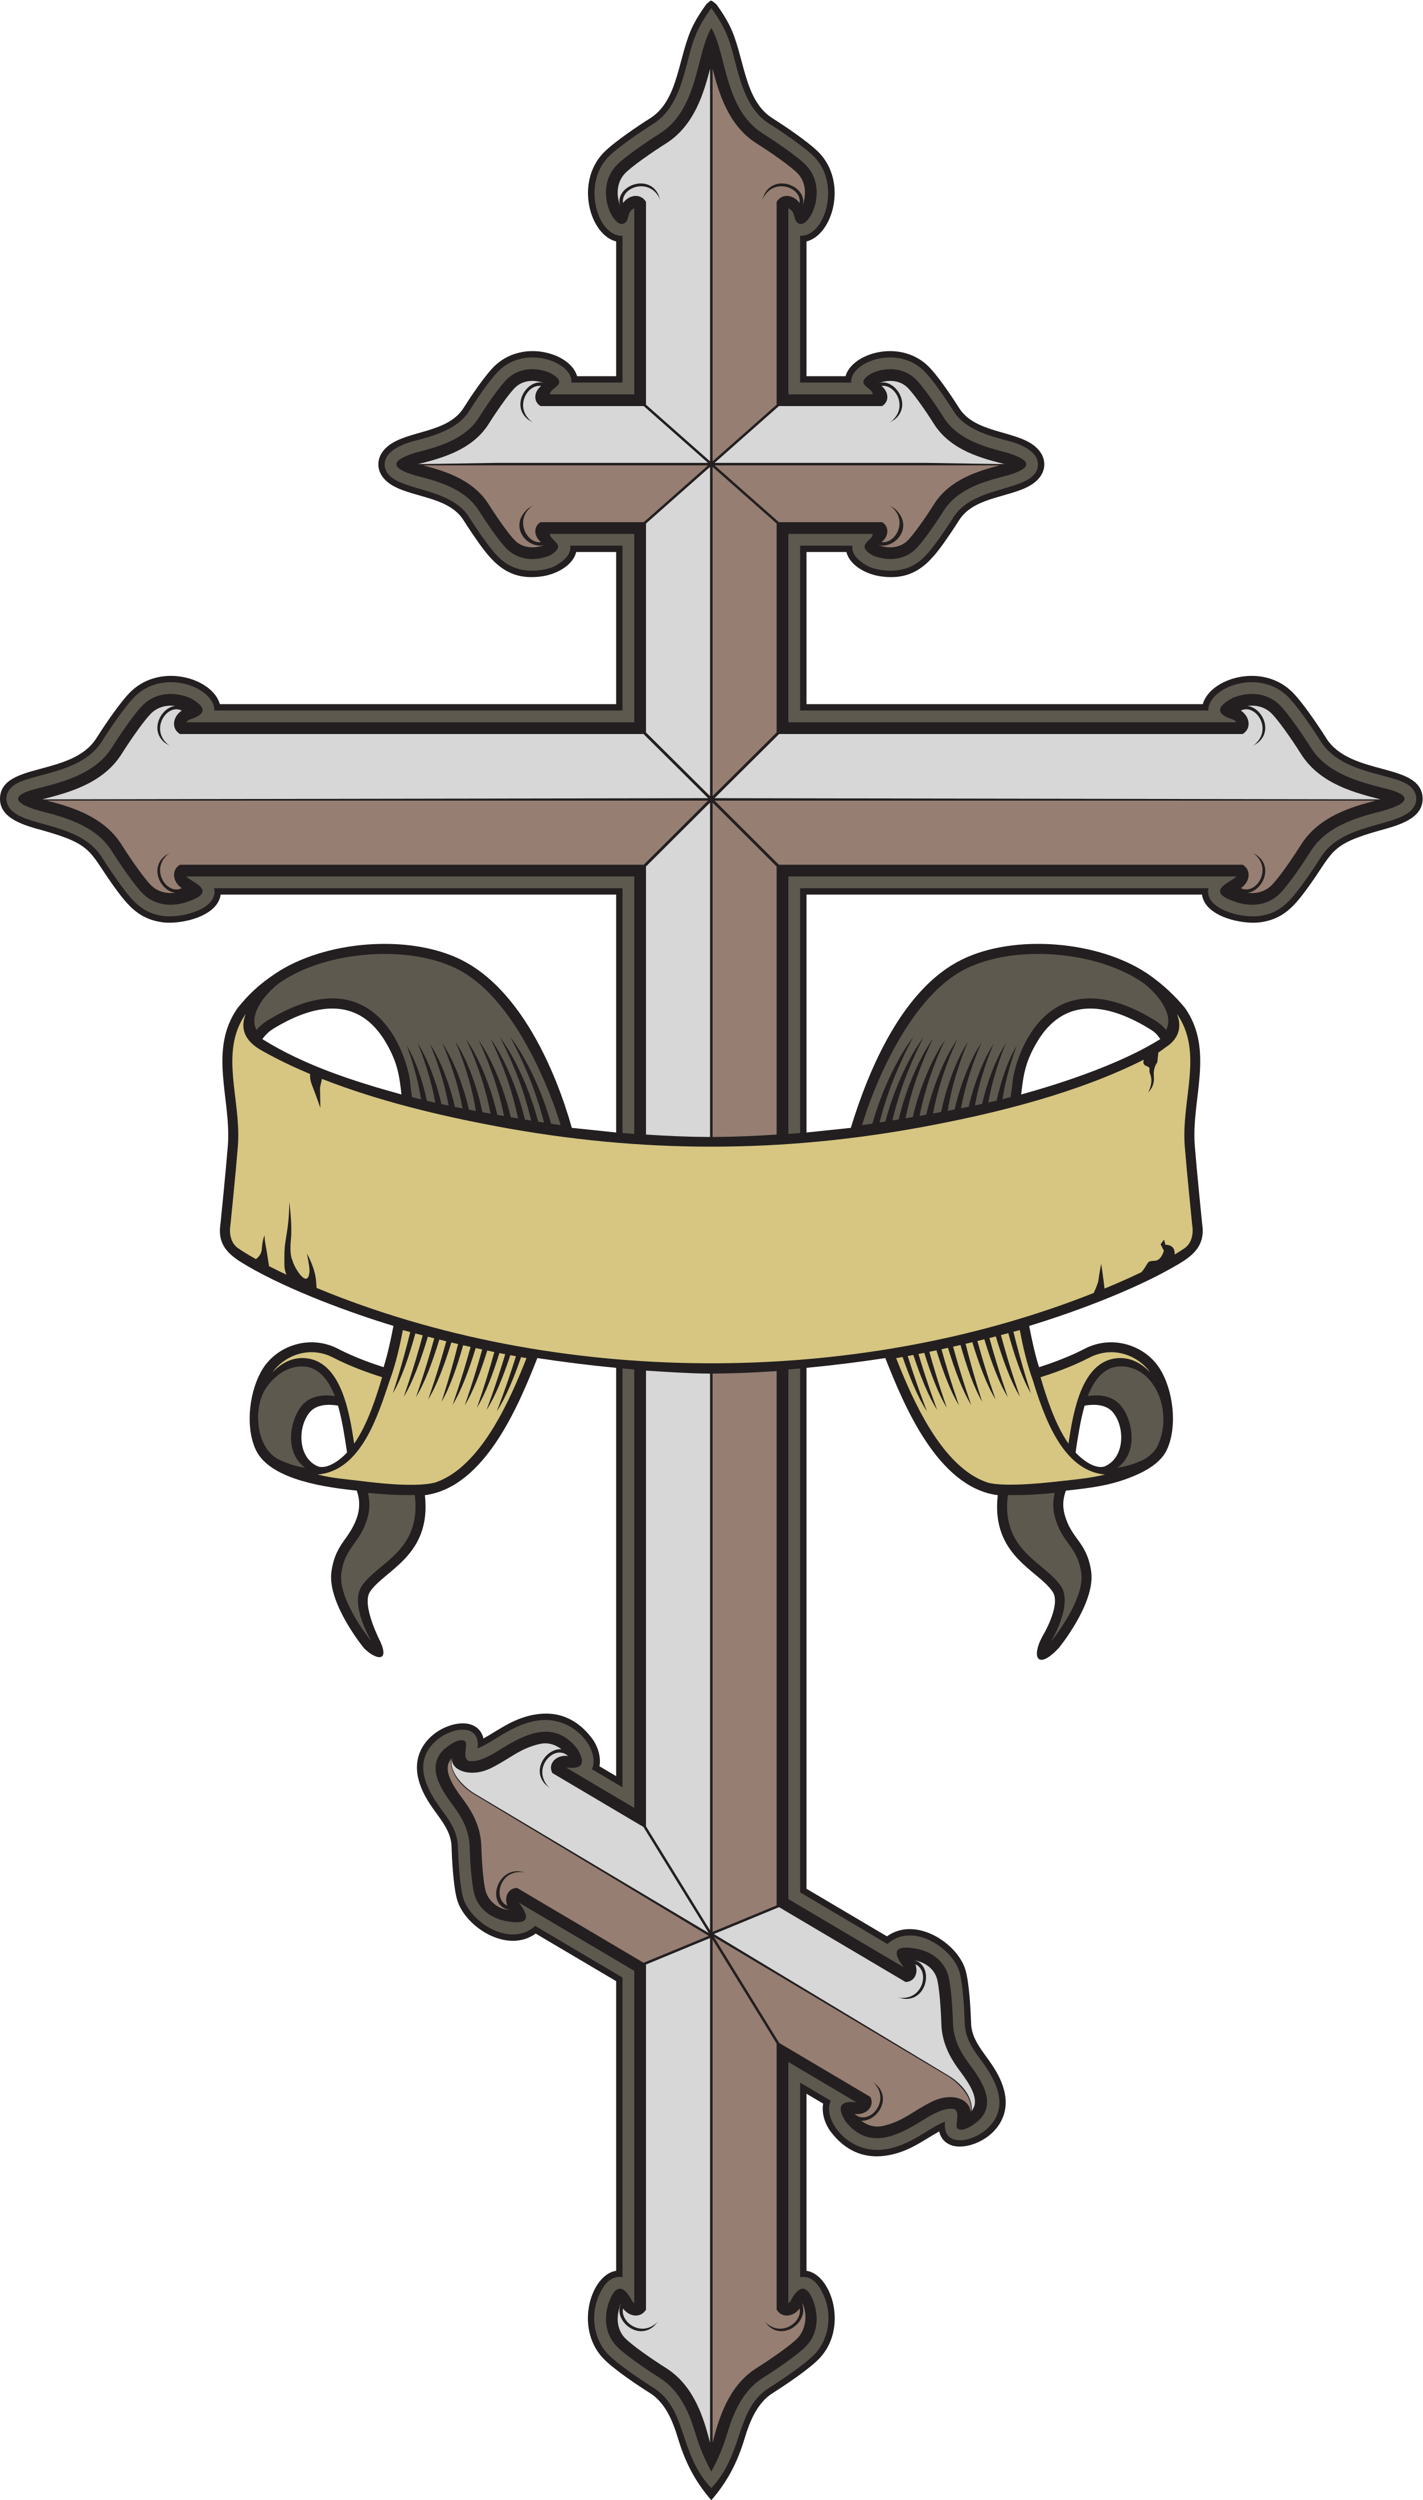
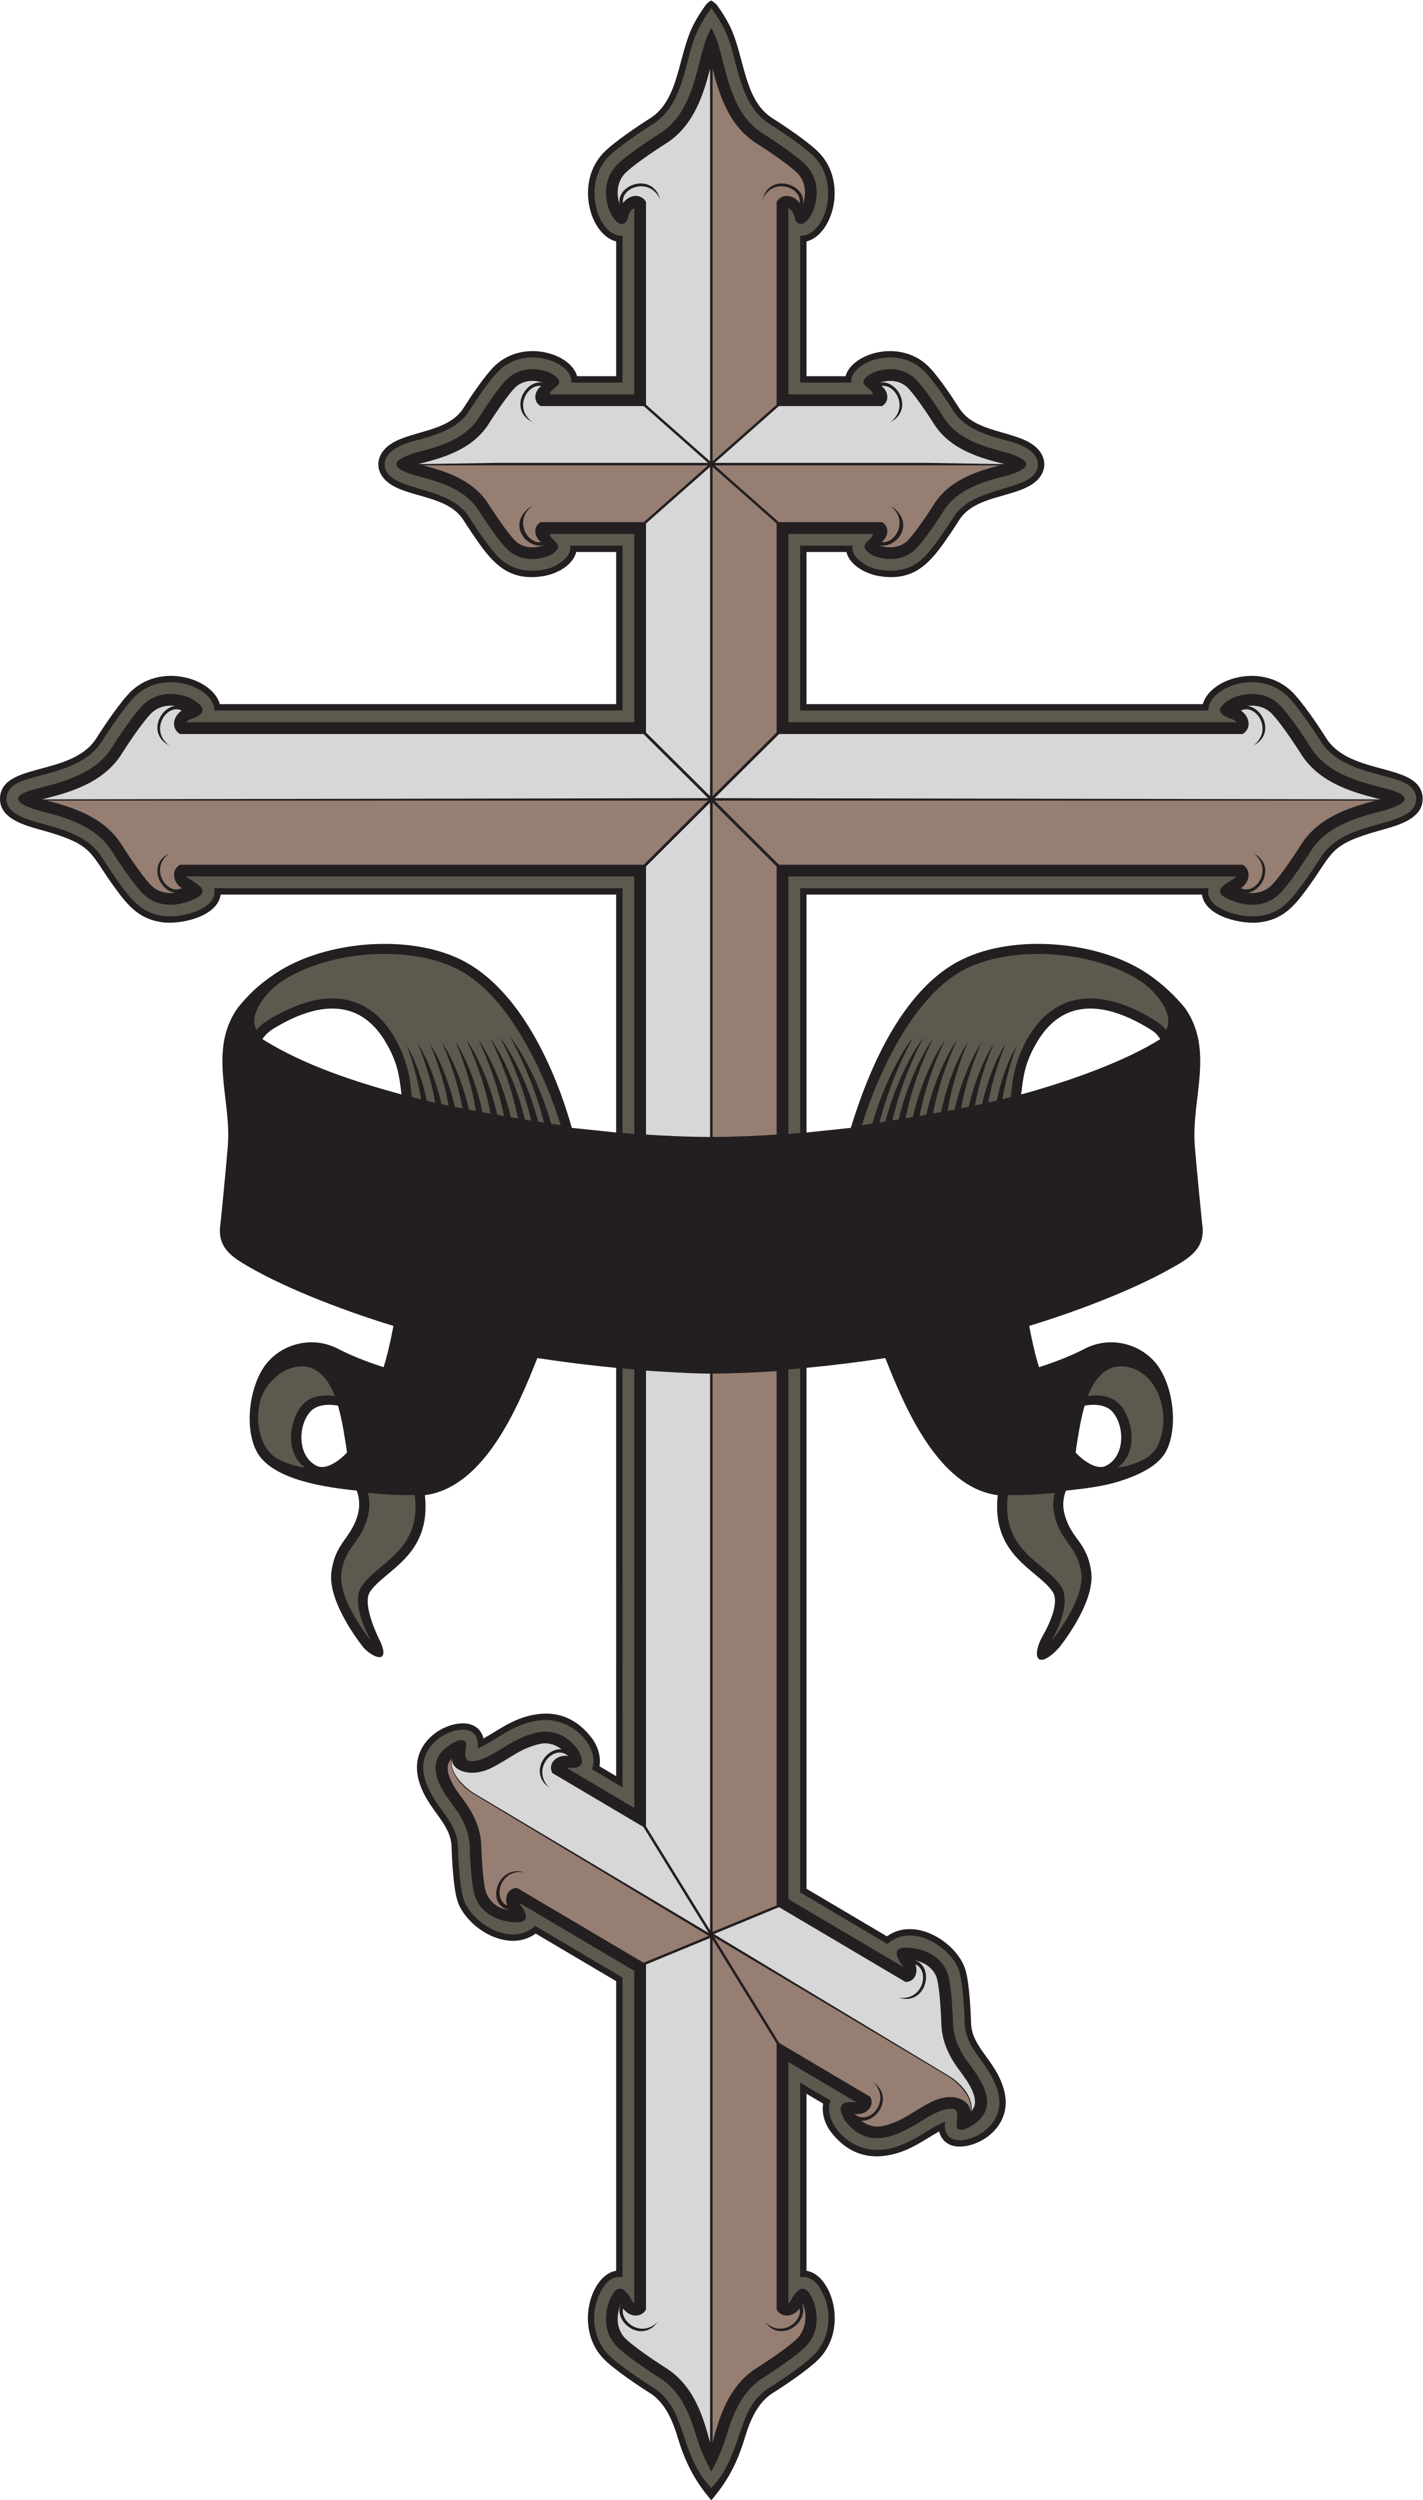
<svg xmlns="http://www.w3.org/2000/svg" viewBox="0 0 565.52 993.147" height="993.147" width="565.52" xml:space="preserve" id="svg2" version="1.1">
  <defs id="defs6" />
  <g transform="matrix(1.333,0,0,-1.333,0,993.147)" id="g10">
    <g transform="scale(0.1)" id="g12">
      <path id="path14" style="fill:#231f20;fill-opacity:1;fill-rule:evenodd;stroke:none" d="m 3452.34,4363.47 c -7.09,9.69 -16.25,15.73 -28.69,23.23 -129.67,78.26 -252.78,89.65 -330.56,-39.25 -39.71,-65.8 -42.54,-109.32 -48.73,-158.39 133.58,36.69 302.38,94.53 414.87,164.97 l -6.89,9.44 z M 3206.73,3122 c 6.08,42.12 14.29,95.94 26.82,139.62 11.63,2.34 60.31,9.98 84.76,-20.1 37.07,-45.56 34.68,-136.68 -25.93,-161.21 -29.48,-8.38 -67.01,21.66 -85.65,41.69 z m -2172.12,0 c -6.08,42.12 -14.29,95.94 -26.82,139.62 -11.63,2.34 -60.306,9.98 -84.763,-20.1 -37.066,-45.56 -34.675,-136.68 25.938,-161.21 29.476,-8.38 67.005,21.66 85.645,41.69 z M 2120.68,0 c 49.23,57.09 78.04,113.195 100.04,186.543 14.68,48.926 37.39,104.094 82.51,132.492 32.15,20.235 110.79,72.227 141.18,105.156 85.13,92.227 33.96,248.895 -39.98,259.559 v 344.96 0 182.54 l 49.72,-29.43 c -5.35,-28.36 5.53,-61.66 23.48,-84.89 41.81,-54.16 95.2,-78.51 158.78,-70.76 68.72,8.39 113.71,44.92 163.53,72.79 4.92,-20.96 18.49,-35.52 38.35,-41.82 60.56,-19.2 189.55,47.49 153.98,169.16 -25.11,85.95 -95.16,123.31 -97.14,195.59 -0.96,34.76 -5.22,119.86 -16.85,158.72 -23.7,79.16 -148.03,161.4 -234.03,99.77 l -239.82,141.79 c 0,517.41 0,1034.8 0,1552.22 77.8,7.5 157.09,17.22 234.91,29.16 55.85,-141.32 156.5,-385.24 335.27,-408.63 -20.41,-181.62 121.02,-222.95 163.84,-288.1 25.95,-39.52 -30.66,-132.66 -30.81,-132.92 -33.82,-62.25 -14.1,-101.68 48.86,-34.45 0.32,0.37 109.64,133.58 96.77,227.37 -12.41,90.42 -60.26,96.2 -79.81,172.95 -6.28,24.66 -3.7,46.75 4.33,68.7 71.04,7.95 140.31,14.47 217.05,49.93 37.02,17.11 69.47,40.53 84.14,72.2 32.86,70.88 18.01,178.64 -20.77,240.69 -44.9,71.84 -143.37,102.23 -224.65,59.9 -48.62,-25.32 -103.8,-44.61 -135.83,-54.82 -12.54,40.2 -21.08,80.27 -29.39,123.04 122.11,36.84 298.44,101.29 422.02,170.84 53.14,29.9 105.45,58.42 93.75,132.84 -1.21,11.98 -15.69,154.51 -22,233.31 -11.04,137.98 59.41,283.8 -28.97,410.09 -25.12,30.89 -64.62,70.8 -113.88,103.67 -144.96,96.72 -394.37,117.82 -551.03,41.16 -178.46,-87.32 -278.88,-329.53 -331.68,-501.76 l -132.12,-13.83 v 708.98 h 1179.04 c 9.17,-66.55 120.26,-89.98 174.13,-82.57 67.06,9.24 99.88,46.61 138.21,98.57 l -0.05,0.03 c 81.37,110.27 62.52,131.78 219.63,175.53 50.45,14.05 129.08,33.83 125.89,96.95 -5.37,106.35 -215.3,63.17 -287.45,177.77 -19.67,31.24 -72.69,111.22 -105.16,141.18 -91.29,84.27 -242.05,35.45 -262.71,-39.99 H 2404.43 v 453.3 h 119.04 c 9.39,-39.06 57.17,-65.75 101.02,-72.32 107.98,-16.15 154.4,47.28 208.57,126.88 10.26,15.09 19.58,29.44 26.23,39.98 47.05,74.75 163.85,66.66 223.35,111.29 39.45,29.6 41.56,76.58 3.53,108.68 -57.44,48.48 -178.73,38.38 -226.88,114.89 -18.65,29.62 -65,99.66 -95.08,127.42 -84.85,78.33 -224.81,34.97 -243.36,-32.89 h -116.42 v 401.52 c 77.82,19.59 122.19,172.8 40,261.85 -29.97,32.47 -109.95,85.49 -141.19,105.15 -87.38,55.01 -82.63,186.86 -128.98,278.24 -10.43,20.57 -22.89,39.92 -38.21,61.21 -18.98,14.9 -13.82,14.9 -30.73,0 -15.32,-21.29 -27.77,-40.64 -38.2,-61.21 -46.35,-91.38 -41.61,-223.23 -128.98,-278.24 -31.25,-19.66 -111.22,-72.68 -141.19,-105.15 -82.19,-89.05 -37.82,-242.26 40,-261.85 v -401.52 h -116.42 c -18.56,67.86 -158.51,111.22 -243.37,32.89 -30.07,-27.76 -76.42,-97.8 -95.07,-127.42 -48.16,-76.51 -169.45,-66.41 -226.89,-114.89 -38.02,-32.1 -35.92,-79.08 3.54,-108.68 59.49,-44.63 176.3,-36.54 223.35,-111.29 6.64,-10.54 15.96,-24.89 26.23,-39.98 54.16,-79.6 100.58,-143.03 208.57,-126.88 43.84,6.57 91.63,33.26 101.02,72.32 h 119.04 v -453.3 H 655.422 C 634.75,5427.62 484,5476.44 392.699,5392.17 360.23,5362.21 307.219,5282.23 287.543,5250.99 215.391,5136.39 5.469,5179.57 0.094,5073.22 -3.098,5010.1 75.531,4990.32 125.98,4976.27 c 157.11,-43.75 138.262,-65.26 219.629,-175.53 l -0.046,-0.03 c 38.332,-51.96 71.152,-89.33 138.214,-98.57 53.864,-7.41 164.957,16.02 174.133,82.57 h 1179.04 v -708.98 l -132.13,13.83 c -48.14,170.69 -153.21,414.44 -331.68,501.76 -156.66,76.66 -406.066,55.56 -551.027,-41.16 -49.254,-32.87 -79.277,-60.91 -113.886,-103.67 -88.372,-126.29 -17.93,-272.11 -28.965,-410.09 -6.301,-78.8 -20.785,-221.33 -22,-233.31 -10.731,-68.25 31.746,-96.77 80.492,-125.24 123.945,-72.43 308.736,-140.26 435.286,-178.44 -8.32,-42.77 -16.85,-82.84 -29.4,-123.04 -32.02,10.21 -87.21,29.5 -135.83,54.82 -81.267,42.33 -179.747,11.94 -224.646,-59.9 -38.785,-62.05 -53.621,-169.81 -20.769,-240.69 43.293,-93.45 221.097,-113.17 301.195,-122.13 19.2,-52.42 -2.34,-99.02 -31.46,-139.62 -19.02,-26.53 -37.126,-51.76 -44.025,-102.03 -12.871,-93.79 96.455,-227 96.775,-227.37 31.11,-32.42 77.58,-45.98 49.65,17.84 -0.15,0.27 -57.56,110.01 -31.6,149.53 42.82,65.15 184.24,106.48 163.83,288.1 178.78,23.39 279.43,267.31 335.28,408.63 77.82,-11.94 157.1,-21.66 234.91,-29.16 V 2157.68 l -49.72,29.43 c 5.36,28.36 -5.53,61.66 -23.47,84.9 -41.82,54.16 -95.21,78.5 -158.78,70.74 -68.73,-8.38 -113.71,-44.91 -163.53,-72.79 -4.93,20.98 -18.49,35.53 -38.35,41.83 -60.56,19.21 -189.55,-47.48 -153.99,-169.15 25.12,-85.96 95.17,-123.32 97.15,-195.6 0.95,-34.75 5.22,-119.86 16.85,-158.72 23.69,-79.16 148.02,-161.41 234.03,-99.77 l 239.81,-141.78 V 683.75 c -73.94,-10.664 -125.11,-167.332 -39.99,-259.559 30.4,-32.929 109.04,-84.921 141.18,-105.156 45.12,-28.398 67.84,-83.566 82.51,-132.492 22,-73.348 50.81,-129.453 100.03,-186.543 z M 782.148,4354.03 c 124.832,-78.18 273.352,-126.12 414.862,-164.97 -6.19,49.07 -9.02,92.59 -48.72,158.39 -77.79,128.9 -200.892,117.51 -330.563,39.25 -15.184,-9.15 -25.129,-18.36 -35.579,-32.67 v 0" />
      <path id="path16" style="fill:#5e594f;fill-opacity:1;fill-rule:evenodd;stroke:none" d="M 1855.95,4803.71 H 638.297 c 14.226,-62.09 -97.746,-90.26 -151.992,-82.79 -59.828,8.24 -88.844,41.38 -125.453,90.99 -22.528,30.53 -44.836,64.32 -57.274,84.08 -62.648,99.51 -213.742,90.27 -266.406,137.03 -26.074,23.15 -23.441,56.56 3.434,76.82 48.863,36.86 201.371,33.21 262.973,131.05 19.469,30.93 71.438,109.15 101.965,137.33 88.617,81.79 235.75,20.98 233.262,-45.04 H 1855.95 v 491.31 h -155.87 c 2.69,-19.15 -7.67,-38.9 -43.9,-59.87 -24.8,-13.17 -64.51,-17.17 -90.54,-13.55 -55.14,7.68 -82.63,38.15 -116.17,83.59 -19.78,26.78 -39.89,57.26 -51.35,75.46 -61.68,97.97 -242.86,73.55 -251.06,152.2 -3.43,32.97 30.67,59.28 87.89,74.16 53.68,13.97 128.65,33.48 163.17,88.3 18.34,29.13 63.7,97.54 91.88,123.56 82.66,76.3 219.75,20.04 213.38,-37.93 h 152.57 v 437.46 c -73.36,-3.38 -120.77,150.03 -45.04,232.07 28.19,30.53 106.39,82.49 137.32,101.97 72.84,45.85 89.33,140.8 111.06,220.41 13.58,49.77 31.96,83.07 61.39,124 29.45,-40.93 47.83,-74.23 61.41,-124 21.72,-79.61 38.21,-174.56 111.05,-220.41 30.94,-19.48 109.15,-71.44 137.33,-101.97 75.72,-82.04 28.31,-235.45 -45.04,-232.07 V 6310.41 H 2538 c -6.38,57.97 130.71,114.23 213.38,37.93 28.17,-26.02 73.53,-94.43 91.87,-123.56 34.52,-54.82 109.5,-74.33 163.18,-88.3 57.21,-14.88 91.32,-41.19 87.89,-74.16 -8.21,-78.65 -189.39,-54.23 -251.07,-152.2 -11.45,-18.2 -31.56,-48.68 -51.35,-75.46 -33.54,-45.44 -61.03,-75.91 -116.17,-83.59 -26.02,-3.62 -65.74,0.38 -90.53,13.55 -36.24,20.97 -46.59,40.72 -43.9,59.87 h -155.87 v -491.31 h 1217.14 c -2.49,66.02 144.65,126.83 233.26,45.04 30.53,-28.18 82.5,-106.4 101.96,-137.33 61.6,-97.84 214.11,-94.19 262.98,-131.05 26.87,-20.26 29.5,-53.67 3.43,-76.82 -52.66,-46.76 -203.75,-37.52 -266.41,-137.03 -12.43,-19.76 -34.74,-53.55 -57.26,-84.08 -36.61,-49.61 -65.63,-82.75 -125.46,-90.99 -54.25,-7.47 -166.22,20.7 -152,82.79 H 2385.42 v -729.55 c -11.68,-0.94 -23.35,-1.82 -35,-2.62 v 767.16 h 1335.49 c -9.09,-14.2 -98.03,-41.68 -9.91,-73.09 49.04,-19.27 100.25,-14.41 136.18,18.76 26.92,24.85 75.09,96.87 96.08,130.21 49.63,78.82 148.47,102.4 216.22,120.09 94.13,26.96 72.91,50.94 0,67.54 -67.75,17.69 -166.59,41.27 -216.22,120.09 -20.99,33.34 -69.16,105.37 -96.08,130.22 -35.93,33.16 -87.14,38.02 -136.18,18.76 -52.79,-28.1 -49.84,-49.32 -0.69,-64.8 4.92,-2.05 8.51,-5.03 10.6,-8.3 H 2350.43 v 561.31 h 251.58 c 0.22,-21.56 -55.69,-32.03 0.69,-64.65 45.01,-17.68 92.03,-13.03 125.03,17.42 24.22,22.37 67.09,86.44 85.99,116.45 43.25,68.69 130.17,89.43 189.72,104.97 70.19,20.54 79.55,42.78 0,67.54 -59.56,15.55 -146.46,36.27 -189.72,104.97 -18.91,30.02 -61.75,94.07 -85.99,116.45 -33,30.45 -80.02,35.11 -125.03,17.42 -64.29,-34.99 -0.45,-43.1 -0.69,-64.65 h -251.58 v 554.61 c 24.37,-11.63 12,-36.74 31.13,-45.78 31.63,-14.93 88.6,101.21 23.21,172.05 -24.86,26.92 -96.88,75.1 -130.22,96.09 -116.01,73.03 -108.48,239.93 -153.87,314.32 -45.38,-74.39 -37.84,-241.29 -153.86,-314.32 -33.34,-20.99 -105.36,-69.17 -130.21,-96.09 -65.39,-70.84 -8.42,-186.98 23.2,-172.05 19.14,9.04 6.76,34.15 31.14,45.78 v -554.61 h -251.59 c -0.23,21.55 63.6,29.66 -0.68,64.65 -45.02,17.69 -92.03,13.03 -125.03,-17.42 -24.25,-22.38 -67.1,-86.43 -86,-116.45 -43.25,-68.7 -130.15,-89.42 -189.71,-104.97 -79.55,-24.76 -70.19,-47 0,-67.54 59.55,-15.54 146.46,-36.28 189.71,-104.97 18.9,-30.01 61.77,-94.08 86,-116.45 32.99,-30.45 80.02,-35.1 125.03,-17.42 56.38,32.62 0.46,43.09 0.68,64.65 h 251.59 V 5298.18 H 555.465 c 2.094,3.27 5.683,6.25 10.598,8.3 49.148,15.48 52.097,36.7 -0.68,64.8 -49.043,19.26 -100.262,14.4 -136.188,-18.76 -26.925,-24.85 -75.097,-96.88 -96.086,-130.22 -49.625,-78.82 -148.461,-102.4 -216.214,-120.09 -72.911,-16.6 -94.137,-40.58 0,-67.54 67.753,-17.69 166.589,-41.27 216.214,-120.09 20.989,-33.34 69.161,-105.36 96.086,-130.21 35.926,-33.17 87.145,-38.03 136.188,-18.76 88.109,31.41 -0.82,58.89 -9.918,73.09 H 1890.95 v -767.16 c -11.65,0.8 -23.32,1.68 -35,2.62 v 729.55 z m 529.47,-1431.09 c 0,-520.43 0.01,-1040.83 0.01,-1561.25 l 260.42,-153.97 c 74.75,67.62 193.33,-12.37 214.25,-82.2 10.88,-36.34 15.15,-119.5 16.1,-153.83 1.07,-38.74 19.16,-70.04 41.11,-99.83 37.76,-51.23 106.21,-144.32 22.34,-217.44 -43.63,-38.01 -131.08,-53.56 -122.16,24.16 -47.04,-17.09 -104.04,-73.54 -183.39,-83.23 -106.95,-13.07 -183.06,90.37 -157.43,145.5 l -91.24,54.01 v -215.83 h -0.01 V 664.758 c 36.92,5.535 56.69,-23.93 70.63,-55.168 24.42,-54.68 17.02,-126.395 -25.59,-172.559 -28.6,-30.984 -105.44,-81.894 -137.32,-101.961 -101.29,-63.769 -74.28,-194.609 -172.46,-298.828 -98.16,104.219 -71.15,235.059 -172.44,298.828 -31.89,20.067 -108.73,70.977 -137.33,101.961 -42.6,46.164 -50.01,117.879 -25.59,172.559 13.95,31.238 33.72,60.703 70.63,55.168 v 892.812 l -260.41,153.95 c -74.75,-67.61 -193.34,12.39 -214.25,82.22 -10.88,36.33 -15.16,119.49 -16.1,153.82 -1.07,38.75 -19.17,70.04 -41.12,99.83 -37.76,51.24 -106.21,144.33 -22.33,217.43 43.62,38.03 131.07,53.57 122.15,-24.16 47.05,17.11 104.05,73.55 183.4,83.24 106.94,13.06 183.06,-90.36 157.43,-145.5 l 91.23,-54.01 v 1248.23 c 11.69,-1.07 23.36,-2.07 35,-3.01 V 2063.07 l -192.61,114.02 c -14.75,8.73 -12.08,5.78 1.29,5.25 40.95,-1.68 44.14,19.7 21.43,56.93 -66.93,85.86 -150.65,46.67 -223.56,1.64 -23.34,-14.42 -68.89,-44.39 -101.16,-37.65 -19.04,10.69 -1.15,47.89 -8.65,56.91 -8.51,10.21 -31.7,4.6 -63.53,-22.13 -60.23,-56.43 0.51,-132.36 32.5,-176.01 l 0.06,0.05 c 24.04,-32.93 42.16,-71.16 43.33,-113.56 0.97,-35.36 5.33,-113.41 14.74,-144.8 12.95,-43.26 51.3,-71.33 99.39,-79.08 72.11,-11.73 59.65,20.73 32.76,56.2 l 344.01,-203.38 V 586.953 c -3.26,2.102 -6.25,5.684 -8.29,10.606 -24.77,44.062 -46.37,43.828 -64.8,-0.684 -19.27,-49.043 -14.41,-100.262 18.76,-136.191 24.85,-26.922 96.87,-75.098 130.21,-96.082 59.73,-37.598 87.74,-103.481 105.5,-162.657 13.14,-43.8 26.58,-75.957 48.35,-116.64 21.78,40.683 35.23,72.84 48.36,116.64 17.77,59.176 45.77,125.059 105.5,162.657 33.34,20.984 105.36,69.16 130.22,96.082 33.16,35.929 38.02,87.148 18.76,136.191 -18.44,44.512 -40.04,44.746 -64.8,0.684 -2.04,-4.922 -5.03,-8.504 -8.3,-10.606 v 441.757 h 0.01 v 277.15 l 192.62,-114.02 c 14.74,-8.72 12.08,-5.79 -1.3,-5.24 -40.94,1.68 -44.13,-19.71 -21.43,-56.93 66.94,-85.87 150.66,-46.68 223.57,-1.65 23.34,14.41 68.89,44.38 101.15,37.64 19.04,-10.69 1.15,-47.89 8.66,-56.9 8.5,-10.21 31.69,-4.6 63.53,22.14 60.23,56.42 -0.52,132.34 -32.5,175.99 l -0.06,-0.04 c -24.03,32.94 -42.17,71.16 -43.33,113.56 -0.98,35.35 -5.33,113.41 -14.74,144.79 -12.96,43.27 -51.31,71.34 -99.39,79.1 -72.12,11.72 -59.66,-20.75 -32.77,-56.21 l -344.01,203.39 c 0,526.04 -0.01,1052.07 -0.01,1578.13 11.65,0.94 23.31,1.94 35,3.01 v 0" />
      <path id="path18" style="fill:#d7d7d7;fill-opacity:1;fill-rule:evenodd;stroke:none" d="m 1919.25,6240.41 h -307.68 c -22.83,13.94 -19.44,43.36 1.91,59.9 -42.59,6.66 -83.79,-68.4 -23.91,-109.31 l -15.3,9.47 c -54.03,42.51 -1.35,124.3 48.11,108.4 -37.7,13.57 -67.34,4.44 -85.08,-11.93 -18.29,-16.89 -56.19,-71.34 -80.12,-109.34 -51.32,-81.51 -148.38,-103.85 -210.49,-120.15 l 234.79,3.75 h 629.32 l -191.55,169.21 z m 197.68,-164.65 -190.98,168.73 v 604.53 c -15.97,26.17 -50,21.74 -68.42,-3.46 -7.83,47.63 82.49,79.24 111.46,8.12 l -6.03,16.96 c -32.15,65.84 -133.45,22.59 -113.8,-34.59 -15.69,42.83 -5.4,76.49 13.15,96.59 19.01,20.59 80.32,63.27 123.1,90.2 85.7,53.96 113.3,152.82 131.52,222.62 V 6075.76 Z M 1925.95,1596.42 V 567.949 c -15.97,-26.164 -50,-21.738 -68.42,3.477 -9.26,-40.418 55.94,-89.383 104.8,-38.309 l -11.84,-13.547 c -50.26,-45.91 -121.42,17.676 -99.75,63.789 l -0.35,0.801 c -17.43,-44.363 -7.09,-79.219 11.92,-99.824 19.02,-20.594 80.33,-63.262 123.11,-90.203 85.69,-53.957 113.29,-152.805 131.51,-222.598 V 1675.31 l -190.98,-78.89 z m 0,1769.71 V 2008.14 l 190.98,-309.98 v 1659.09 c -65.61,0.43 -131.32,5.14 -190.98,8.88 z m 190.98,1692.57 -190.98,-190.28 v -798.83 c 60.88,-4.07 126.52,-7.01 190.98,-7.24 v 996.35 z m 0,1000.44 -190.98,-168.73 v -622.66 l 190.98,-189.59 v 980.98 z m 779.82,-4900.15 c 1.75,2.85 7,12.06 7.97,15.1 11.39,35.98 -28.65,85.46 -48.15,112.16 -26.88,36.81 -48.65,80.97 -50.09,133.2 -1.25,45.18 -6.18,111.77 -13.37,135.78 -7.2,24.01 -29.3,47.83 -71.37,54.61 62.95,-10.02 46.95,-123.16 -27.31,-115.58 l -17.57,3.83 c 75.61,-12.92 96.47,80.28 52.07,98.9 9.88,-25.21 -2.27,-52.29 -29.12,-52.67 l -377.25,223.04 -194.24,-80.17 701.16,-422.76 c 32.38,-19.53 72.24,-59.77 67.27,-105.44 z m -978.48,847.32 -271.55,160.73 c -14.79,27.84 12.42,55.64 46.87,50.76 -41.54,38.79 -114.07,-41.13 -53.79,-96.14 l -13.83,11.52 c -42.59,44.5 4.06,108.21 47.85,104.66 -21.27,16.61 -43.89,20.21 -62.46,16.22 -61.34,-13.14 -90.25,-44.08 -146.84,-72.1 -63.7,-31.53 -123.35,-5.05 -116.43,30.65 -13.2,-47.82 46.72,-94.81 65.21,-105.73 l 699.72,-416.65 -194.75,316.08 z m 404.61,3256.87 h 1382.03 c 26.85,16.38 21.51,51.77 -5.46,69.82 45.68,23.06 99.59,-61.45 34.66,-105.8 l 15.29,9.46 c 47.49,37.38 12.54,105.07 -30.2,110.13 29.92,3.85 53.72,-5.56 69.32,-19.97 20.61,-19.02 63.28,-80.32 90.21,-123.11 57.75,-91.71 166.91,-116.88 236.86,-135.23 l -1985.31,3.52 192.6,191.18 z m -404.38,0 H 536.461 c -26.844,16.38 -21.5,51.77 5.457,69.82 -45.668,23.06 -99.582,-61.45 -34.652,-105.8 l -15.297,9.46 c -47.492,37.38 -12.539,105.07 30.203,110.13 -29.914,3.85 -53.715,-5.56 -69.324,-19.97 -20.602,-19.02 -63.27,-80.32 -90.207,-123.11 C 304.898,5112 195.73,5086.83 125.793,5068.48 L 2111.09,5072 1918.5,5263.18 Z m 403.63,977.23 h 307.67 c 22.84,13.94 19.45,43.36 -1.91,59.9 42.6,6.66 83.8,-68.4 23.92,-109.31 l 15.29,9.47 c 54.03,42.51 1.36,124.3 -48.1,108.4 37.69,13.57 67.33,4.44 85.07,-11.93 18.29,-16.89 56.2,-71.34 80.12,-109.34 51.32,-81.51 148.38,-103.85 210.5,-120.15 l -234.8,3.75 h -629.32 l 191.56,169.21 v 0" />
      <path id="path20" style="fill:#967e72;fill-opacity:1;fill-rule:evenodd;stroke:none" d="m 2124.43,171.535 c 18.24,69.793 45.84,168.641 131.53,222.598 42.78,26.941 104.09,69.609 123.1,90.203 19.01,20.605 32.29,62.891 12.71,104.324 2.05,-12.351 5.41,-23.355 0.27,-38.961 -11.94,-36.242 -62.68,-65.273 -101.15,-30.129 l -11.85,13.547 c 48.87,-51.074 114.07,-2.109 104.81,38.309 -18.43,-25.215 -52.46,-29.641 -68.43,-3.477 0,264.297 0.01,528.571 0.01,792.851 l -191,309.98 V 171.535 Z m 198.68,1191.095 271.55,-160.74 c 14.79,-27.84 -12.43,-55.64 -46.86,-50.76 41.54,-38.79 114.06,41.14 53.79,96.15 l 13.83,-11.53 c 42.59,-44.49 -4.06,-108.21 -47.85,-104.66 21.27,-16.62 43.89,-20.2 62.46,-16.23 61.35,13.15 90.24,44.09 146.85,72.11 63.69,31.54 115.44,6.64 116.42,-30.64 11.5,46.47 -46.72,94.8 -65.21,105.73 l -699.73,416.64 194.75,-316.07 z m -978.48,847.3 c -1.74,-2.83 -6.99,-12.05 -7.95,-15.09 -11.4,-35.98 28.63,-85.46 48.13,-112.16 26.89,-36.8 48.66,-80.96 50.1,-133.21 1.25,-45.17 6.18,-111.77 13.37,-135.77 7.19,-24 33.24,-53.34 71.37,-54.61 -74.6,11.87 -37.86,138.09 44.88,111.75 -75.62,12.92 -96.48,-80.27 -52.07,-98.91 -9.88,25.23 2.27,52.3 29.12,52.67 l 377.25,-223.04 194.23,80.18 -701.16,422.76 c -32.38,19.52 -72.23,59.77 -67.27,105.43 z m 2756.73,2854.76 c -69.81,-18.22 -168.66,-45.82 -222.63,-131.51 -26.93,-42.79 -69.6,-104.1 -90.21,-123.11 -15.59,-14.39 -39.35,-23.82 -69.23,-19.98 42.7,5.12 77.57,72.76 30.11,110.11 l -15.29,9.46 c 64.94,-44.36 11,-128.88 -34.68,-105.79 26.98,18.04 32.33,53.45 5.48,69.83 H 2322.16 l -191.71,190.99 h 1970.91 z m -3961.34,0 c 69.804,-18.22 168.664,-45.82 222.621,-131.51 26.937,-42.79 69.605,-104.1 90.207,-123.11 15.593,-14.39 39.359,-23.82 69.238,-19.98 -42.699,5.12 -77.574,72.76 -30.117,110.11 l 15.297,9.46 c -64.942,-44.36 -11,-128.88 34.672,-105.79 -26.973,18.04 -32.325,53.45 -5.477,69.83 H 1919.22 l 191.7,190.99 H 140.02 Z m 1121.04,999.01 c 61.89,-16.2 148.61,-40.93 196.12,-116.4 23.93,-37.99 61.84,-92.45 80.12,-109.34 18.3,-16.89 49.26,-26.07 88.67,-10.58 -48.47,-17.81 -114.82,52.05 -51.7,107.54 l 15.3,9.47 c -59.63,-40.74 -19.02,-115.34 23.38,-109.38 -20.88,16.62 -24.02,45.66 -1.38,59.47 h 307.68 l 191.55,169.22 h -849.74 z m 1719.25,0 c -61.89,-16.2 -148.61,-40.93 -196.12,-116.4 -23.92,-37.99 -61.83,-92.45 -80.12,-109.34 -18.3,-16.89 -49.26,-26.07 -88.66,-10.58 48.46,-17.81 114.82,52.05 51.69,107.54 l -15.29,9.47 c 59.63,-40.74 19.02,-115.34 -23.38,-109.38 20.88,16.62 24.01,45.66 1.37,59.47 h -307.67 l -191.56,169.22 h 849.74 z m -855.88,1181.76 c 18.24,-69.8 45.84,-168.66 131.53,-222.62 42.78,-26.93 104.09,-69.61 123.1,-90.2 18.56,-20.1 28.84,-53.76 13.16,-96.59 19.64,57.18 -81.65,100.43 -113.8,34.59 l -6.04,-16.96 c 28.98,71.12 119.29,39.51 111.47,-8.12 -18.43,25.2 -52.46,29.63 -68.42,3.46 v -604.53 l -191,-168.73 v 1169.7 z m 0,-2167.3 191,189.59 v 622.66 l -191,168.73 v -980.98 z m 0,-1015.81 c 64.48,0.23 130.11,3.17 190.99,7.24 v 798.83 l -190.99,190.28 v -996.35 z m 0,-2368.74 191,78.9 -0.01,1592.28 c -63.53,-4.48 -127.28,-7.13 -190.99,-7.54 v -1663.64 0" />
-       <path id="path22" style="fill:#d6c682;fill-opacity:1;fill-rule:evenodd;stroke:none" d="m 2763.06,4094.53 c 210.96,39.62 450.13,99.1 646.89,198.15 -7,-24.38 19.89,-14.93 17.15,-29.54 -2.74,-14.61 16.46,-23.21 -3.62,-68.23 11.7,13.79 18.58,25.85 16.51,50.66 -2.06,24.81 10.32,39.29 10.32,39.29 l 3.1,28.94 34.6,24.94 c 30.53,27.14 33.65,58.06 20.65,90.64 80.82,-115.5 12.36,-255.3 23.57,-395.33 6.34,-79.3 22.2,-234.73 22.2,-234.73 0,0 9.87,-47.71 -24.99,-69.89 -7.14,-4.88 -16.29,-10.73 -27.4,-17.38 2.21,31.48 -27.48,29 -27.48,29 l -4.12,15.51 -10.32,-13.95 9.8,-19.13 c 0,0 -7.22,-28.95 -26.83,-29.98 -19.61,-1.04 -18.06,-1.04 -28.38,-18.1 -3.23,-5.33 -7.17,-10.78 -11.82,-16.05 -22.72,-10.95 -48.05,-22.53 -75.96,-34.49 -11.27,-4.83 -22.57,-9.59 -33.91,-14.25 -3.88,33.29 -9.99,74.45 -9.99,74.45 0,0 -6.19,-33.02 -8.26,-49.53 -1.08,-8.65 -7.83,-24.67 -14.01,-37.96 -718.16,-285.11 -1608.26,-278.69 -2316.905,14.93 -0.75,13.61 -1.769,25.51 -3.148,33.44 -6.035,34.68 -25.801,69.27 -25.801,69.27 0,0 8.77,-40.32 7.739,-53.75 -4.227,-55.12 -45.36,10.11 -51.079,34.11 0,0 -8.945,14.55 -4.281,61.07 4.656,46.52 -5.004,112.61 -5.004,112.61 0,0 1.032,-44.45 -7.222,-93.04 -8.258,-48.6 -7.223,-54.8 -7.223,-94.08 0,-12.17 2.574,-22.16 6.129,-30.15 -18.91,8.89 -36.184,17.41 -51.813,25.43 -2.207,13.25 -5.265,31.98 -5.914,37.8 -1.027,9.31 -8.254,40.32 -7.218,50.66 1.031,10.34 -7.223,-12.41 -8.258,-35.15 -1.035,-22.75 -18.02,-32.19 -18.02,-32.19 -22.183,12.41 -39.152,22.93 -50.808,30.9 -34.86,22.18 -24.996,69.89 -24.996,69.89 0,0 15.867,155.43 22.207,234.73 11.203,140.03 -57.25,279.83 23.574,395.33 -16.465,-41.25 -7.09,-79.84 51.066,-111.47 44.539,-24.86 91.746,-47.44 140.695,-68 -0.636,-6.98 0.028,-18.53 6.422,-34.84 11.356,-28.95 24.25,-66.17 24.25,-66.17 0,0 -1.031,57.38 -1.031,59.96 0,1.56 3.184,15.68 5.715,26.67 167.184,-65.92 351.654,-109.67 518.484,-141 433.42,-81.39 851.32,-81.39 1284.74,0 z m 339.08,-748.09 c 32.41,10.17 92.78,30.82 145.25,58.15 73.3,38.18 148.09,4.23 181.77,-43.68 -23.99,25.07 -56.46,45.55 -97.46,42.38 -107.91,-8.32 -132.39,-163.18 -146.27,-254.7 -40.49,58.01 -65.94,139.43 -83.29,197.85 z m -61.89,140.49 c 10.71,-55.06 21.79,-101.81 38.27,-147.23 33.23,-107.89 88.28,-272.21 216.03,-283.24 -45.34,-10.76 -79.14,-13.78 -137.33,-20.15 v -0.01 c -0.11,0.04 -159.93,-20.17 -214.18,-3.31 -134.93,46.15 -221.43,243.96 -271.39,370.38 6.46,1.13 12.91,2.27 19.35,3.44 20.79,-60.44 46.23,-122.73 72.55,-161.72 -0.13,0.33 -28.79,72.97 -57.32,164.52 5.61,1.03 11.2,2.09 16.79,3.16 20.16,-61.09 45.03,-124.27 71.07,-163.85 -0.13,0.33 -28.26,74.15 -55.87,166.79 5.8,1.14 11.58,2.28 17.35,3.44 18.83,-60.97 42.24,-123.88 67.27,-163.62 -0.13,0.33 -26.54,74.07 -52.19,166.68 7.08,1.45 14.14,2.93 21.14,4.4 18.86,-61.12 42.33,-124.25 67.42,-164.1 -0.12,0.33 -26.66,74.4 -52.35,167.31 6.5,1.41 12.96,2.82 19.39,4.24 19.18,-63.06 43.41,-129.2 69.36,-170.43 -0.12,0.33 -27.9,77.89 -54.15,173.81 7.48,1.68 14.87,3.36 22.2,5.05 17.59,-62.59 39.95,-127.85 64.55,-169.01 -0.11,0.34 -25.64,77.16 -49.47,172.52 6.76,1.58 13.46,3.16 20.07,4.74 19.19,-63.08 43.42,-129.26 69.38,-170.51 -0.12,0.36 -27.96,78.07 -54.23,174.16 6.98,1.7 13.88,3.38 20.69,5.07 19.27,-63.6 43.71,-130.62 69.92,-172.24 -0.13,0.34 -28.34,79.08 -54.76,176.03 6.43,1.61 12.76,3.21 19,4.82 19.59,-65.78 44.93,-136.48 72.16,-179.74 -0.13,0.36 -29.84,83.26 -56.83,183.68 7.47,1.95 14.8,3.86 21.95,5.76 17.99,-65.72 41.49,-136.1 67.47,-179.59 -0.11,0.37 -27.64,83.22 -52.21,183.64 6.45,1.73 12.75,3.45 18.9,5.11 z m -1839.13,0 c -10.73,-55.19 -21.83,-102.03 -38.39,-147.54 -36.06,-106.4 -85.09,-271.62 -215.914,-282.93 50.008,-11.87 73.944,-12.56 137.344,-20.15 19.07,-2.48 154.5,-20.15 214.29,-3.28 134.87,46.22 221.33,243.96 271.28,370.34 -5.43,0.95 -10.85,1.92 -16.26,2.88 -20.74,-60.26 -46.11,-122.29 -72.36,-161.16 0.14,0.33 28.68,72.66 57.15,163.93 -5.62,1.05 -11.22,2.09 -16.81,3.16 -20.11,-60.9 -44.92,-123.81 -70.88,-163.26 0.13,0.33 28.14,73.83 55.7,166.18 -5.81,1.13 -11.6,2.28 -17.36,3.43 -18.81,-60.78 -42.15,-123.39 -67.09,-163 0.13,0.33 26.42,73.74 52.01,166.04 -7.09,1.45 -14.14,2.92 -21.15,4.4 -18.83,-60.93 -42.23,-123.75 -67.23,-163.46 0.12,0.33 26.53,74.05 52.18,166.65 -6.52,1.4 -12.99,2.8 -19.42,4.22 -19.15,-62.86 -43.3,-128.68 -69.16,-169.75 0.13,0.33 27.77,77.51 53.96,173.12 -7.47,1.67 -14.87,3.35 -22.21,5.03 -17.55,-62.37 -39.84,-127.3 -64.35,-168.3 0.12,0.34 25.52,76.77 49.29,171.79 -6.76,1.58 -13.47,3.16 -20.1,4.74 -19.16,-62.86 -43.3,-128.69 -69.16,-169.78 0.12,0.36 27.82,77.67 54.02,173.41 -6.99,1.69 -13.9,3.38 -20.72,5.07 -19.23,-63.38 -43.58,-130.04 -69.68,-171.49 0.13,0.34 28.18,78.66 54.54,175.25 -6.43,1.61 -12.76,3.23 -19.01,4.82 -19.57,-65.56 -44.81,-135.87 -71.93,-178.96 0.12,0.36 29.68,82.82 56.6,182.89 -7.46,1.94 -14.78,3.85 -21.94,5.73 -17.97,-65.47 -41.38,-135.45 -67.25,-178.77 0.1,0.36 27.49,82.76 52,182.83 -7.52,2.01 -14.86,3.99 -21.99,5.92 z m -61.92,-140.48 c -32.41,10.18 -92.76,30.82 -145.212,58.14 -73.242,38.14 -147.949,4.29 -181.679,-43.54 23.98,25 56.414,45.4 97.336,42.24 107.905,-8.32 132.395,-163.18 146.265,-254.7 40.49,58.01 65.94,139.44 83.29,197.86 v 0" />
      <path id="path24" style="fill:#5e594f;fill-opacity:1;fill-rule:evenodd;stroke:none" d="m 764.898,4381.05 c 7.051,9.65 18.84,20.15 37.36,31.33 327.052,197.35 417.932,-125.97 421.492,-196.5 l 4.35,-34.46 c 7.67,-2.13 16.75,-4.51 27.24,-7.11 -2.48,15.94 -5.38,31.26 -8.62,45.64 -15.16,67.35 -34.1,114.81 -34.15,115.1 25.16,-41.15 47.2,-103.69 60.07,-164.92 7.75,-1.83 16.11,-3.74 25.08,-5.74 -4.01,22.27 -8.74,43.54 -14,63.09 -18.04,67.08 -38.79,114.21 -38.88,114.51 29.41,-44.67 56.2,-115.19 71.29,-181.64 6.84,-1.47 13.96,-2.98 21.4,-4.53 -4.53,24.62 -9.95,48.15 -15.94,69.58 -18.78,67.14 -39.85,114.22 -39.94,114.51 30.65,-46.07 58.88,-119.66 74.52,-187.91 7.35,-1.49 14.97,-3.02 22.83,-4.56 -5.44,29.02 -12.08,56.76 -19.45,81.67 -19.85,67.12 -41.59,114.25 -41.68,114.51 31.9,-46.97 61.77,-122.51 78.36,-191.88 0.64,-2.68 1.26,-5.35 1.87,-8.01 6.72,-1.3 13.62,-2.6 20.71,-3.93 -5.44,32.7 -12.46,64.07 -20.42,91.94 -19.27,67.43 -40.58,114.8 -40.68,115.1 31.53,-47.52 60.75,-123.47 76.71,-193.17 1.35,-5.88 2.6,-11.71 3.77,-17.47 7.94,-1.46 16.07,-2.94 24.4,-4.43 -7.53,38.32 -17.16,75.28 -27.75,107.49 -22.09,67.13 -45.14,114.22 -45.23,114.52 33.28,-46.97 65.5,-122.49 84.57,-191.88 3.14,-11.45 5.95,-22.74 8.45,-33.69 6.57,-1.16 13.28,-2.32 20.09,-3.5 -8.18,40.09 -18.67,78.85 -30.06,112.45 -22.77,67.12 -46.14,114.2 -46.28,114.5 33.64,-46.96 66.53,-122.48 86.45,-191.87 3.77,-13.15 7.1,-26.08 10.04,-38.52 7.08,-1.2 14.29,-2.42 21.61,-3.63 -9.23,43.9 -21.27,86.65 -34.28,123.26 -23.83,67.12 -47.74,114.21 -47.93,114.51 34.24,-46.97 68.26,-122.48 89.35,-191.87 5.15,-16.99 9.59,-33.6 13.35,-49.28 l 18.66,-3.03 c -11.38,47.75 -26.15,94.63 -41.62,134.26 -26.11,66.87 -51.29,113.69 -51.47,113.96 35.62,-46.45 71.96,-121.52 95.59,-190.69 7.26,-21.23 13.38,-41.89 18.42,-60.87 l 17.41,-2.74 c -13,50.37 -29.83,100.13 -47.14,141.83 -27.65,66.67 -53.72,113.32 -53.9,113.62 36.49,-46.19 74.52,-121.01 99.91,-189.99 8.92,-24.2 16.35,-47.68 22.36,-68.74 9.29,-1.44 18.71,-2.87 28.3,-4.31 -1.28,4.55 -2.67,8.86 -4.18,12.9 0,0 -105.75,355.42 -307.29,454.03 -144.92,70.92 -383.692,52.6 -521.258,-39.18 -38.469,-25.67 -101.074,-94.28 -73.864,-144.26 z M 3144.48,3001.76 c -5.07,-20.48 -6.54,-44.07 -0.09,-69.38 20.6,-80.81 68.14,-88.73 79.24,-169.55 11.08,-80.81 -90.33,-204.4 -90.33,-204.4 0,0 66.56,109.34 30.11,164.79 -47.51,72.3 -179.54,104.18 -158.57,272.23 45.43,-1.45 97.54,2.14 139.64,6.31 z m -2047.59,0 c 5.07,-20.48 6.54,-44.07 0.09,-69.38 -20.59,-80.81 -68.13,-88.73 -79.23,-169.55 -11.09,-80.81 90.32,-204.4 90.32,-204.4 0,0 -66.55,109.34 -30.1,164.79 47.51,72.3 179.53,104.18 158.57,272.23 -45.43,-1.45 -97.54,2.14 -139.65,6.31 z m -270.906,102.22 c 24.606,-12.8 53.813,-23.28 83.582,-26.9 -61.695,44.09 -46.398,139.81 -10.511,183.95 28.031,34.47 73.875,33.27 99.191,29.36 -17.98,46.28 -47.355,84.68 -90.453,88 -53.945,4.15 -97.809,-35.47 -118.438,-70.21 -33.972,-57.23 -26.042,-166.73 36.629,-204.2 z m 2625.816,39.16 c -6.96,-15.01 -20.01,-27.99 -36.39,-39.14 v 0.02 c -24.62,-12.82 -53.84,-23.32 -83.63,-26.94 61.69,44.09 46.4,139.81 10.51,183.95 -28.03,34.47 -73.88,33.27 -99.19,29.36 17.97,46.28 47.35,84.68 90.45,88 43.68,3.37 79.25,-19.28 101.58,-50.01 36.78,-50.65 44.37,-125.45 16.67,-185.24 z m 24.68,1237.91 c -7.05,9.65 -18.84,20.15 -37.36,31.33 -327.05,197.35 -417.93,-125.97 -421.49,-196.5 l -4.35,-34.46 c -7,-1.95 -15.18,-4.1 -24.52,-6.44 2.45,15.7 5.31,30.79 8.51,44.97 15.16,67.35 34.1,114.81 34.14,115.1 -25.06,-41.01 -47.05,-103.25 -59.93,-164.27 -7.74,-1.83 -16.11,-3.76 -25.1,-5.78 3.98,22.04 8.68,43.12 13.89,62.48 18.03,67.08 38.78,114.21 38.88,114.51 -29.34,-44.53 -56.04,-114.76 -71.16,-181.04 -6.84,-1.48 -13.97,-3 -21.43,-4.56 4.51,24.41 9.89,47.75 15.83,69.01 18.79,67.14 39.86,114.22 39.95,114.51 -30.57,-45.94 -58.73,-119.26 -74.39,-187.36 -7.36,-1.5 -14.98,-3.02 -22.87,-4.58 5.42,28.82 12.03,56.38 19.35,81.14 19.86,67.12 41.59,114.25 41.68,114.51 -31.89,-46.97 -61.76,-122.51 -78.36,-191.88 -0.59,-2.5 -1.17,-5 -1.74,-7.48 -6.74,-1.3 -13.65,-2.62 -20.74,-3.96 5.42,32.52 12.41,63.72 20.33,91.44 19.26,67.43 40.58,114.8 40.67,115.1 -31.52,-47.52 -60.74,-123.47 -76.71,-193.17 -1.3,-5.71 -2.53,-11.37 -3.67,-16.97 -7.93,-1.47 -16.07,-2.95 -24.41,-4.44 7.52,38.14 17.13,74.94 27.67,107 22.08,67.13 45.13,114.22 45.23,114.52 -33.27,-46.97 -65.5,-122.49 -84.57,-191.88 -3.1,-11.29 -5.87,-22.41 -8.35,-33.21 -6.58,-1.16 -13.28,-2.33 -20.1,-3.51 8.17,39.91 18.61,78.51 29.97,111.98 22.76,67.12 46.14,114.2 46.28,114.5 -33.65,-46.96 -66.52,-122.48 -86.45,-191.87 -3.73,-12.99 -7.03,-25.76 -9.93,-38.07 -7.09,-1.2 -14.3,-2.41 -21.63,-3.63 9.22,43.74 21.22,86.33 34.18,122.81 23.84,67.12 47.75,114.21 47.93,114.51 -34.24,-46.97 -68.26,-122.48 -89.33,-191.87 -5.12,-16.83 -9.52,-33.29 -13.26,-48.84 -6.13,-1 -12.35,-2.01 -18.65,-3.03 11.37,47.6 26.07,94.31 41.5,133.82 26.1,66.87 51.29,113.69 51.48,113.96 -35.62,-46.45 -71.95,-121.52 -95.6,-190.69 -7.2,-21.07 -13.27,-41.58 -18.3,-60.43 l -17.42,-2.75 c 13,50.22 29.78,99.82 47.03,141.4 27.66,66.67 53.72,113.32 53.91,113.62 -36.49,-46.19 -74.52,-121.01 -99.92,-189.99 -8.85,-24.05 -16.25,-47.36 -22.23,-68.32 -10.17,-1.57 -20.5,-3.15 -31.04,-4.73 1.28,4.55 2.68,8.86 4.18,12.9 0,0 105.75,355.42 307.3,454.03 144.92,70.92 383.69,52.6 521.26,-39.18 38.47,-25.67 101.07,-94.28 73.86,-144.26 v 0" />
    </g>
  </g>
</svg>